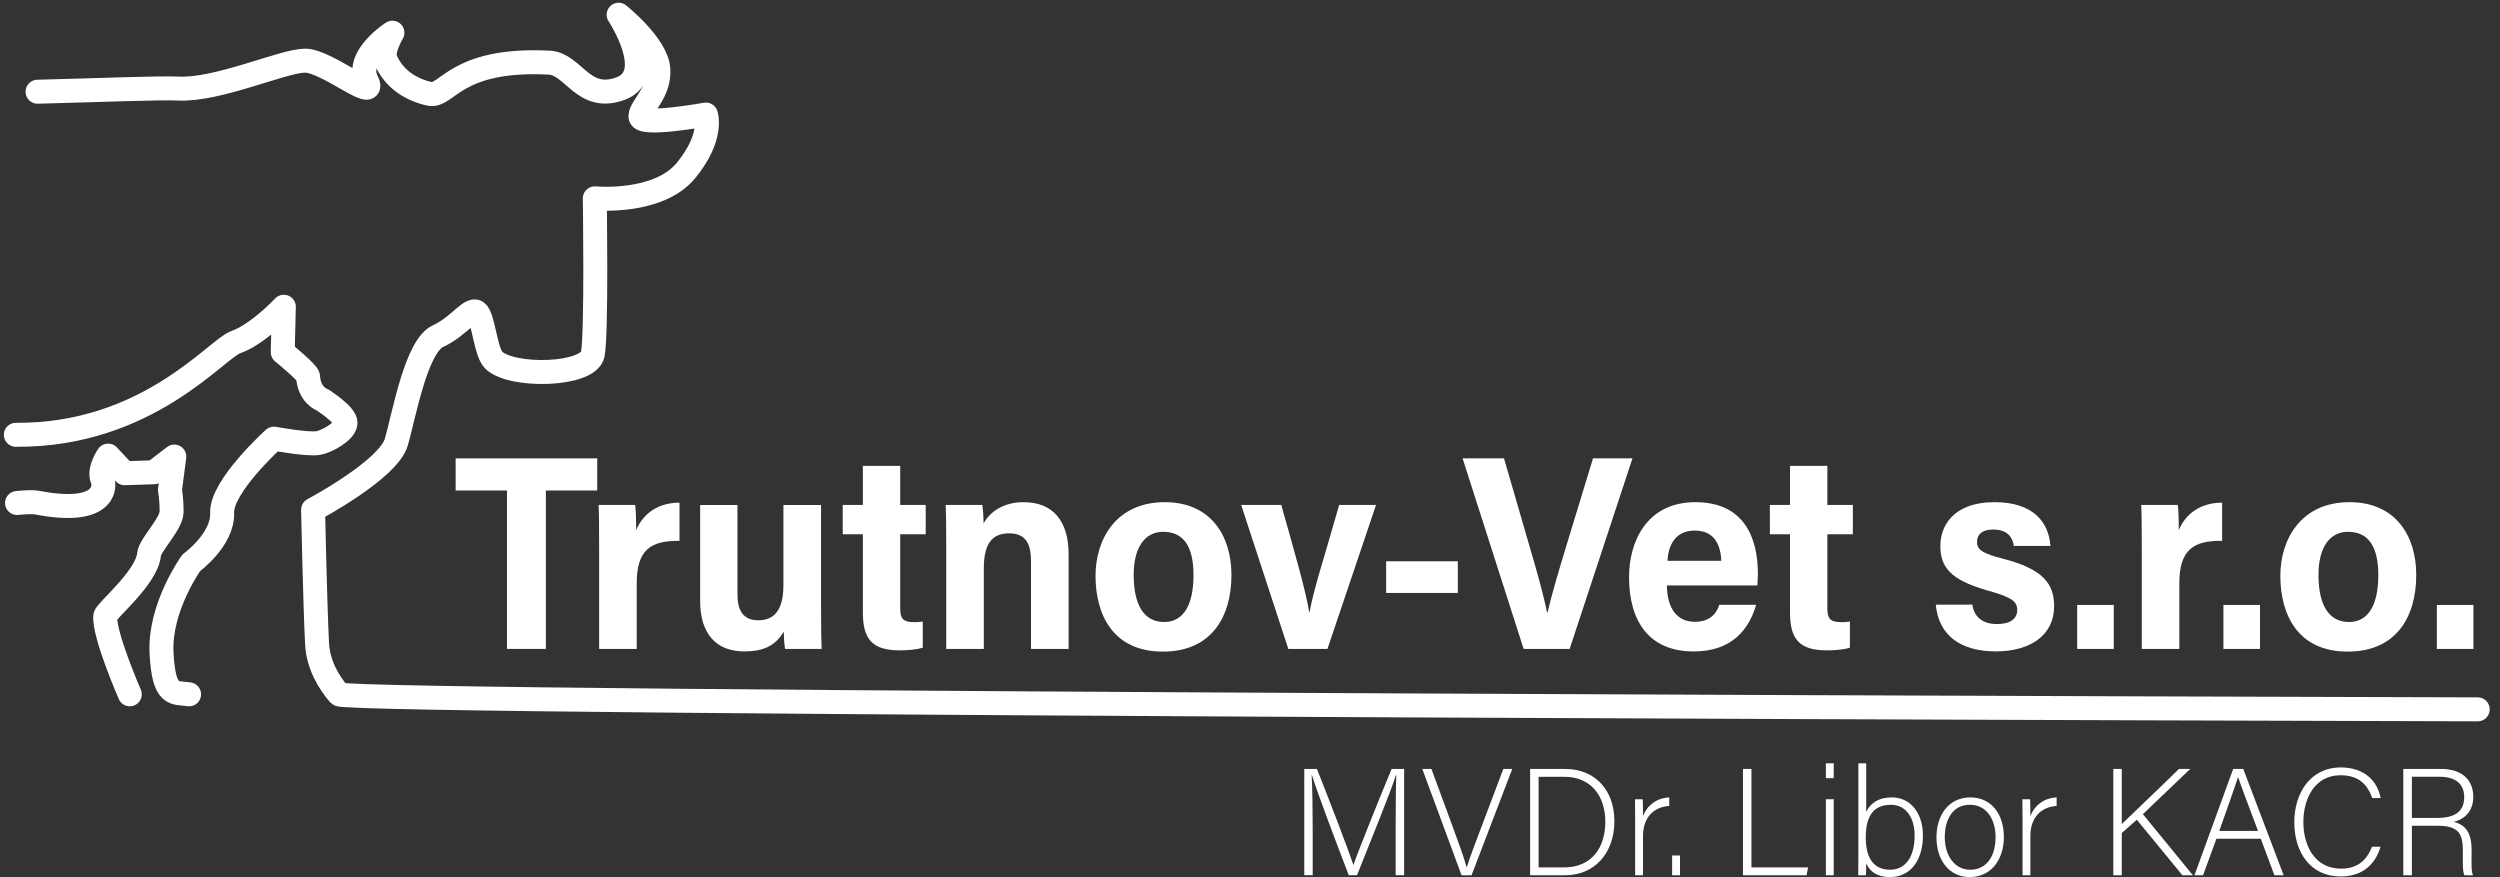
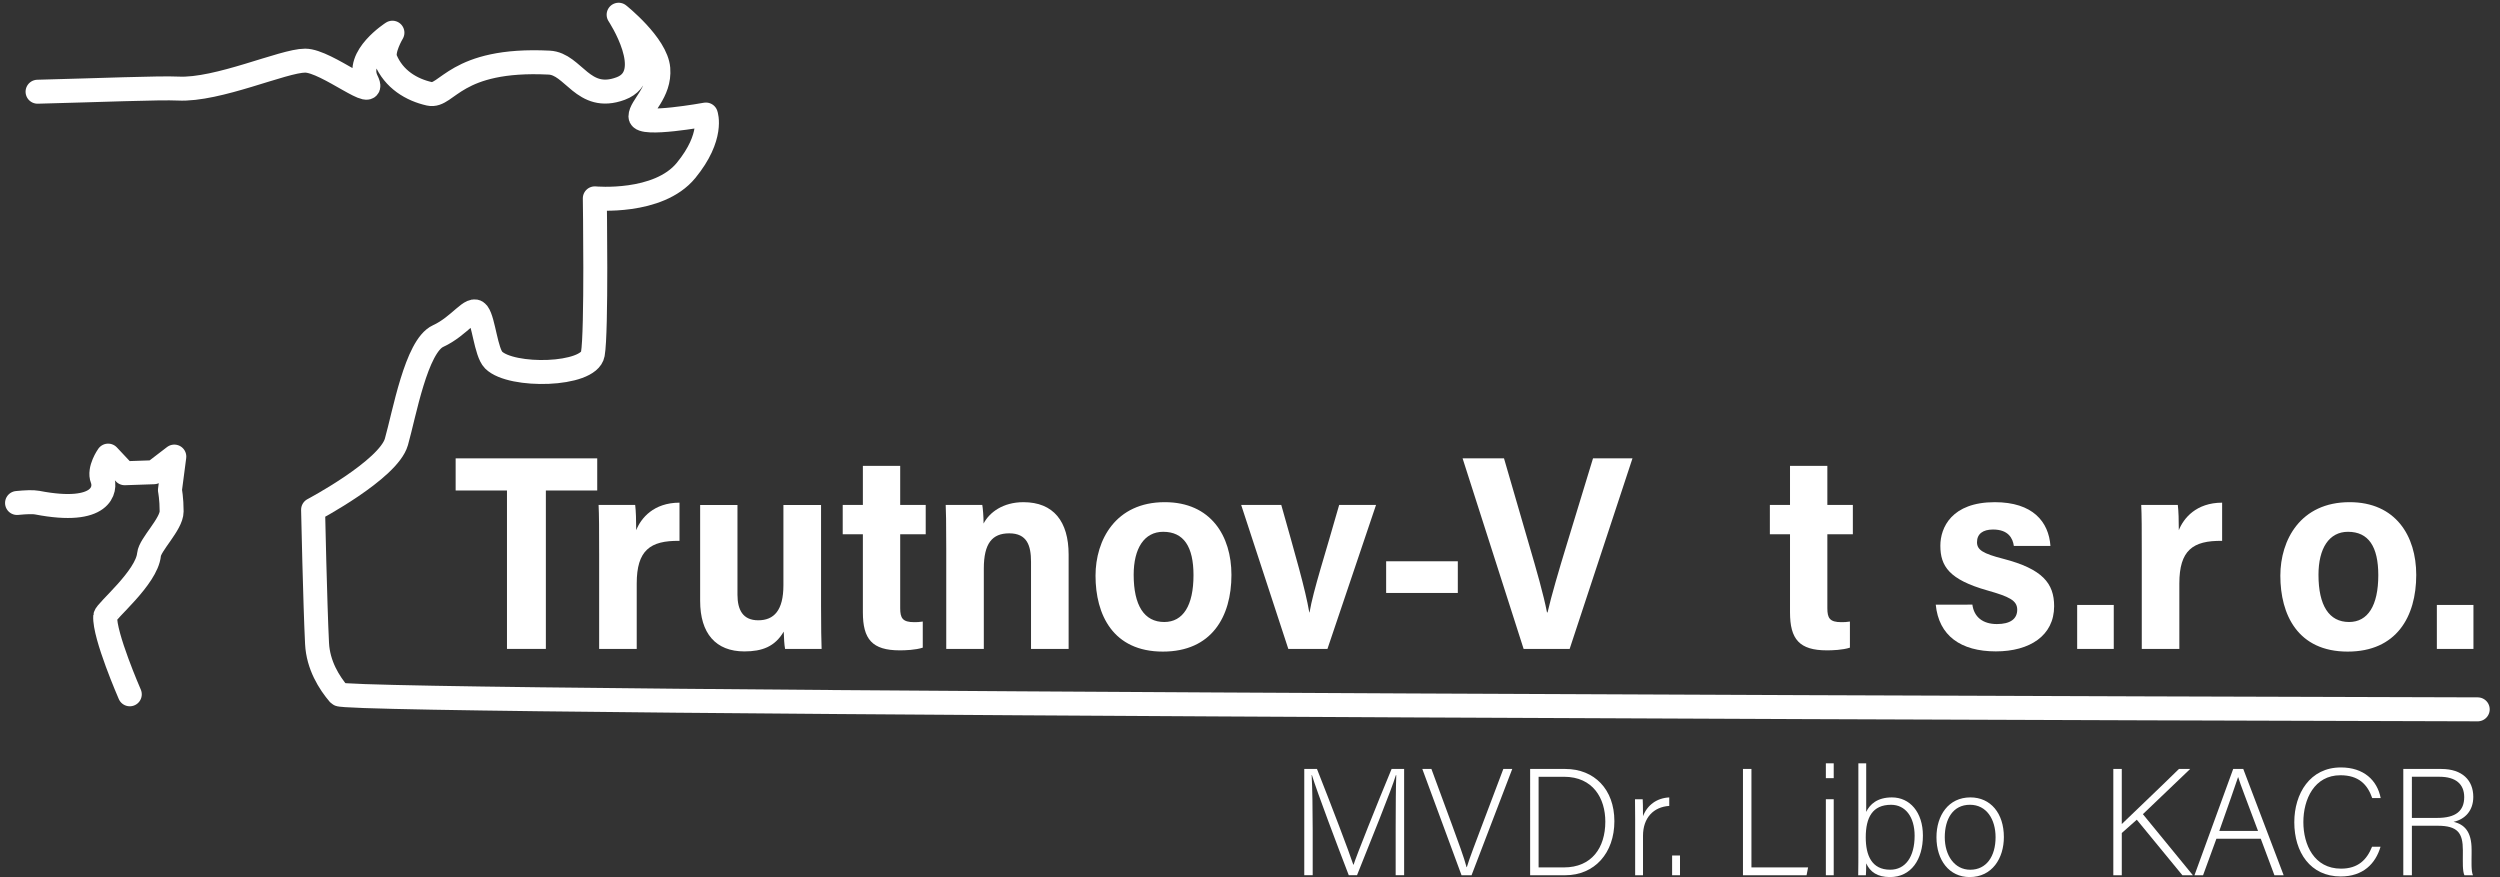
<svg xmlns="http://www.w3.org/2000/svg" version="1.1" id="Vrstva_1" x="0px" y="0px" width="254.75px" height="89.382px" viewBox="0 0 254.75 89.382" enable-background="new 0 0 254.75 89.382" xml:space="preserve">
  <rect x="0" y="0" width="254.75" height="89.382" fill="#333333" stroke="none" />
  <g fill="#ffffff">
    <polygon points="51.661,49.981 46.43,49.981 46.43,46.707 60.857,46.707 60.857,49.981 55.623,49.981 55.623,66.124 51.661,66.124" />
    <path d="M61.052,56.422c0-2.41-0.004-3.958-0.056-4.967h3.729c0.078,0.633,0.103,1.565,0.103,2.571 c0.492-1.229,1.771-2.797,4.413-2.805v3.894c-3.004-0.048-4.359,0.975-4.359,4.343v6.665h-3.829V56.422z" />
    <path d="M83.665,61.791c0,2.112,0.028,3.581,0.057,4.333h-3.723c-0.084-0.443-0.112-1.068-0.137-1.763 c-0.9,1.534-2.202,2.018-4.013,2.018c-2.915,0-4.504-1.839-4.504-5.142v-9.781h3.803v9.142c0,1.544,0.545,2.609,2.117,2.609 c1.594,0,2.565-0.995,2.565-3.567v-8.184h3.835V61.791z" />
    <path d="M85.873,51.456h2.054v-3.983h3.803v3.983h2.6v2.989h-2.6v7.529c0,1.009,0.239,1.425,1.429,1.425 c0.348,0,0.468-0.007,0.871-0.063v2.659c-0.746,0.245-1.814,0.276-2.343,0.276c-2.817,0-3.76-1.141-3.76-3.868v-7.958h-2.054V51.456 z" />
    <path d="M96.423,56.03c0-3.025-0.028-3.93-0.056-4.574h3.728c0.054,0.259,0.135,1.207,0.131,1.895 c0.592-1.139,1.977-2.179,4.062-2.179c3.061,0,4.605,1.964,4.605,5.339v9.613h-3.832v-8.876c0-1.659-0.405-2.901-2.222-2.901 c-1.734,0-2.588,1.021-2.588,3.589v8.188h-3.828V56.03z" />
    <path d="M125.484,58.583c0,4.281-2.035,7.815-6.988,7.815c-5.091,0-6.862-3.77-6.862-7.733c0-3.653,2.056-7.494,7.055-7.494 C123.385,51.171,125.484,54.608,125.484,58.583 M115.521,58.569c0,3.131,1.075,4.813,3.116,4.813c1.918,0,2.98-1.673,2.98-4.772 c0-2.909-0.997-4.419-3.087-4.419C116.592,54.19,115.521,55.889,115.521,58.569" />
    <path d="M130.562,51.456c1.413,5.029,2.452,8.569,2.854,10.95h0.026c0.379-2.25,1.614-5.973,3.018-10.95h3.757l-4.95,14.668h-3.988 l-4.803-14.668H130.562z" />
    <rect x="141.248" y="57.194" width="7.303" height="3.228" />
    <path d="M155.257,66.124l-6.219-19.417h4.22l2.563,8.826c0.756,2.581,1.464,5.043,1.818,6.874h0.057 c0.396-1.725,1.17-4.352,1.911-6.777l2.721-8.923h4.022l-6.402,19.417H155.257z" />
-     <path d="M169.861,59.659c-0.004,1.802,0.683,3.704,2.847,3.704c1.732,0,2.277-1.085,2.489-1.732h3.753 c-0.706,2.434-2.41,4.751-6.355,4.751c-4.659,0-6.594-3.195-6.594-7.578c0-3.632,1.812-7.632,6.757-7.632 c4.891,0,6.37,3.515,6.37,7.292c0,0.199-0.023,0.97-0.049,1.195H169.861z M175.397,57.145c-0.06-1.653-0.723-3.079-2.696-3.079 c-2.176,0-2.714,1.77-2.784,3.079H175.397z" />
    <path d="M180.349,51.456h2.053v-3.983h3.805v3.983h2.599v2.989h-2.599v7.529c0,1.009,0.237,1.425,1.429,1.425 c0.348,0,0.468-0.007,0.87-0.063v2.659c-0.745,0.245-1.814,0.276-2.343,0.276c-2.816,0-3.761-1.141-3.761-3.868v-7.958h-2.053 V51.456z" />
    <path d="M200.986,61.614c0.165,1.254,1.057,1.978,2.5,1.978c1.354,0,2.069-0.519,2.069-1.462c0-0.956-0.833-1.336-3.049-1.967 c-3.88-1.099-4.784-2.467-4.784-4.555c0-1.853,1.155-4.436,5.546-4.436c3.873,0,5.498,1.995,5.672,4.459h-3.729 c-0.111-0.792-0.567-1.673-2.123-1.673c-1.032,0-1.631,0.447-1.631,1.29c0,0.776,0.583,1.159,2.681,1.694 c3.979,1.034,5.179,2.489,5.179,4.827c0,3.011-2.5,4.607-5.936,4.607c-3.577,0-5.823-1.599-6.127-4.764H200.986z" />
    <rect x="211.664" y="61.644" width="3.728" height="4.482" />
    <path d="M218.247,56.422c0-2.41-0.003-3.958-0.057-4.967h3.729c0.077,0.633,0.102,1.565,0.102,2.571 c0.493-1.229,1.771-2.797,4.414-2.805v3.894c-3.005-0.048-4.36,0.975-4.36,4.343v6.665h-3.828V56.422z" />
-     <rect x="226.565" y="61.644" width="3.729" height="4.482" />
    <path d="M246.215,58.583c0,4.281-2.033,7.815-6.986,7.815c-5.091,0-6.862-3.77-6.862-7.733c0-3.653,2.056-7.494,7.056-7.494 C244.117,51.171,246.215,54.608,246.215,58.583 M236.253,58.569c0,3.131,1.075,4.813,3.116,4.813c1.917,0,2.979-1.673,2.979-4.772 c0-2.909-0.996-4.419-3.087-4.419C237.324,54.19,236.253,55.889,236.253,58.569" />
    <rect x="248.315" y="61.644" width="3.729" height="4.482" />
    <g fill="none" stroke="#ffffff" stroke-width="2.442" stroke-linecap="round" stroke-linejoin="round" stroke-miterlimit="10">
      <path d=" M252.48,72.282c0,0-217.088-0.549-217.93-1.531c-1.005-1.175-2.133-2.967-2.243-5.181c-0.202-4.067-0.404-13.628-0.404-13.628 s7.682-4.067,8.491-6.916c0.809-2.847,2.021-9.763,4.245-10.779c2.224-1.017,3.436-3.153,4.043-2.339 c0.606,0.813,0.833,3.998,1.617,4.78c1.799,1.792,9.705,1.626,10.109-0.61c0.404-2.238,0.202-15.866,0.202-15.866 s6.47,0.61,9.3-2.847c2.83-3.458,2.021-5.695,2.021-5.695s-6.671,1.22-6.671,0.203s2.021-2.44,1.82-4.881 C66.878,4.551,63.037,1.5,63.037,1.5s4.044,6.102,0.202,7.525s-4.78-2.519-7.278-2.644C46.333,5.898,45.575,9.966,43.755,9.56 c-1.82-0.406-3.632-1.478-4.473-3.508c-0.379-0.916,0.707-2.72,0.707-2.72s-3.841,2.44-2.628,4.881s-4.043-2.034-6.267-2.034 c-2.225,0-8.896,3.051-12.939,2.847c-1.876-0.094-8.021,0.162-14.329,0.321" />
-       <path d=" M19.267,70.75c-1.459-0.227-2.583,0.38-2.807-4.25c-0.225-4.632,3.031-9.15,3.031-9.15s3.256-2.373,3.144-5.083 c-0.113-2.712,5.277-7.569,5.277-7.569s3.375,0.623,4.491,0.452c0.855-0.13,2.738-1.167,2.808-2.033 c0.067-0.836-2.359-2.373-2.359-2.373s-1.347-0.451-1.459-2.371c-0.023-0.407-2.583-2.486-2.583-2.486l0.112-4.631 c0,0-2.639,2.824-4.912,3.615c-1.946,0.677-9.022,9.535-22.396,9.434" />
      <path d=" M13.226,70.75c0,0-2.633-6.026-2.504-7.961c0.033-0.501,4.24-3.916,4.463-6.286c0.095-1.013,2.305-3.093,2.305-4.391 c0-1.297-0.173-2.17-0.173-2.17l0.446-3.417l-2.083,1.596l-2.975,0.101l-1.686-1.796c0,0-0.993,1.397-0.596,2.395 c0.397,0.997,0.05,3.69-6.644,2.395c-0.404-0.078-1.147-0.05-2.042,0.038" />
    </g>
    <path d="M142.219,84.225c0-2.115,0.017-4.143,0.063-5.229h-0.046c-0.434,1.471-2.593,6.771-3.956,10.19h-0.84 c-1.023-2.653-3.262-8.555-3.753-10.206h-0.031c0.077,1.238,0.108,3.755,0.108,5.61v4.596h-0.858v-10.83h1.294 c1.463,3.693,3.303,8.525,3.701,9.755h0.031c0.246-0.802,2.379-6.168,3.873-9.755h1.276v10.83h-0.862V84.225z" />
    <path d="M148.93,89.187l-3.996-10.83h0.927l2.082,5.649c0.596,1.637,1.267,3.436,1.498,4.352h0.031 c0.23-0.808,0.962-2.698,1.559-4.291l2.158-5.71h0.909l-4.147,10.83H148.93z" />
    <path d="M155.921,78.357h3.583c2.956,0,5.002,2.073,5.002,5.321c0,3.232-1.999,5.51-5.021,5.51h-3.564V78.357z M156.783,88.389 h2.581c2.829,0,4.218-2.002,4.218-4.665c0-2.371-1.252-4.571-4.218-4.571h-2.581V88.389z" />
    <path d="M166.623,83.548c0-1.288-0.016-1.85-0.016-2.105h0.784c0.016,0.246,0.031,0.747,0.031,1.726 c0.444-1.155,1.428-1.852,2.675-1.912v0.864c-1.601,0.105-2.675,1.204-2.675,3.053v4.014h-0.8V83.548z" />
    <rect x="170.388" y="87.175" width="0.804" height="2.012" />
    <polygon points="177.608,78.357 178.472,78.357 178.472,88.389 184.245,88.389 184.089,89.187 177.608,89.187 " />
    <path d="M186.055,77.782h0.8v1.512h-0.8V77.782z M186.055,81.442h0.8v7.745h-0.8V81.442z" />
    <path d="M189.367,77.782h0.799v4.951c0.369-0.769,1.121-1.477,2.624-1.477c1.823,0,3.155,1.509,3.155,3.89 c0,2.44-1.198,4.227-3.355,4.227c-1.289,0-2.023-0.521-2.424-1.397c0,0.49-0.016,0.995-0.032,1.212h-0.782 c0.016-0.882,0.016-1.764,0.016-2.646V77.782z M195.1,85.161c0-1.921-0.943-3.153-2.399-3.153c-1.908,0-2.581,1.305-2.581,3.323 c0,1.816,0.596,3.293,2.49,3.293C194.154,88.624,195.1,87.33,195.1,85.161" />
    <path d="M204.195,85.298c0,2.159-1.191,4.075-3.488,4.075c-2.085,0-3.381-1.72-3.381-4.058c0-2.22,1.222-4.06,3.459-4.06 C202.839,81.256,204.195,82.868,204.195,85.298 M198.172,85.314c0,1.836,0.979,3.312,2.597,3.312c1.649,0,2.58-1.369,2.58-3.312 c0-1.821-0.917-3.308-2.61-3.308C199,82.006,198.172,83.461,198.172,85.314" />
-     <path d="M206.097,83.548c0-1.288-0.015-1.85-0.015-2.105h0.783c0.017,0.246,0.031,0.747,0.031,1.726 c0.444-1.155,1.426-1.852,2.674-1.912v0.864c-1.6,0.105-2.674,1.204-2.674,3.053v4.014h-0.8V83.548z" />
    <path d="M215.346,78.357h0.863v5.614c0.857-0.835,3.916-3.734,5.825-5.614h1.145l-4.819,4.607l5.094,6.223h-1.069l-4.646-5.659 l-1.529,1.355v4.304h-0.863V78.357z" />
    <path d="M225.851,85.47l-1.358,3.717h-0.876l3.945-10.83h1.027l4.115,10.83h-0.941l-1.389-3.717H225.851z M230.093,84.671 c-1.191-3.199-1.804-4.744-2.02-5.476h-0.016c-0.262,0.824-0.951,2.737-1.911,5.476H230.093z" />
    <path d="M242.576,86.284c-0.507,1.725-1.773,3.028-4.058,3.028c-3.1,0-4.729-2.475-4.729-5.523c0-2.926,1.6-5.587,4.746-5.587 c2.335,0,3.703,1.308,4.056,3.118h-0.862c-0.488-1.396-1.389-2.322-3.239-2.322c-2.661,0-3.777,2.445-3.777,4.773 c0,2.311,1.1,4.744,3.837,4.744c1.75,0,2.633-0.916,3.162-2.231H242.576z" />
    <path d="M245.772,84.143v5.044h-0.876v-10.83h3.878c2.127,0,3.254,1.147,3.254,2.85c0,1.379-0.817,2.273-2.006,2.537 c1.095,0.263,1.834,0.985,1.834,2.829v0.42c0,0.758-0.059,1.775,0.139,2.194h-0.874c-0.2-0.464-0.155-1.329-0.155-2.262V86.65 c0-1.768-0.519-2.507-2.572-2.507H245.772z M245.772,83.345h2.585c1.878,0,2.746-0.705,2.746-2.118c0-1.321-0.855-2.075-2.52-2.075 h-2.812V83.345z" />
  </g>
</svg>